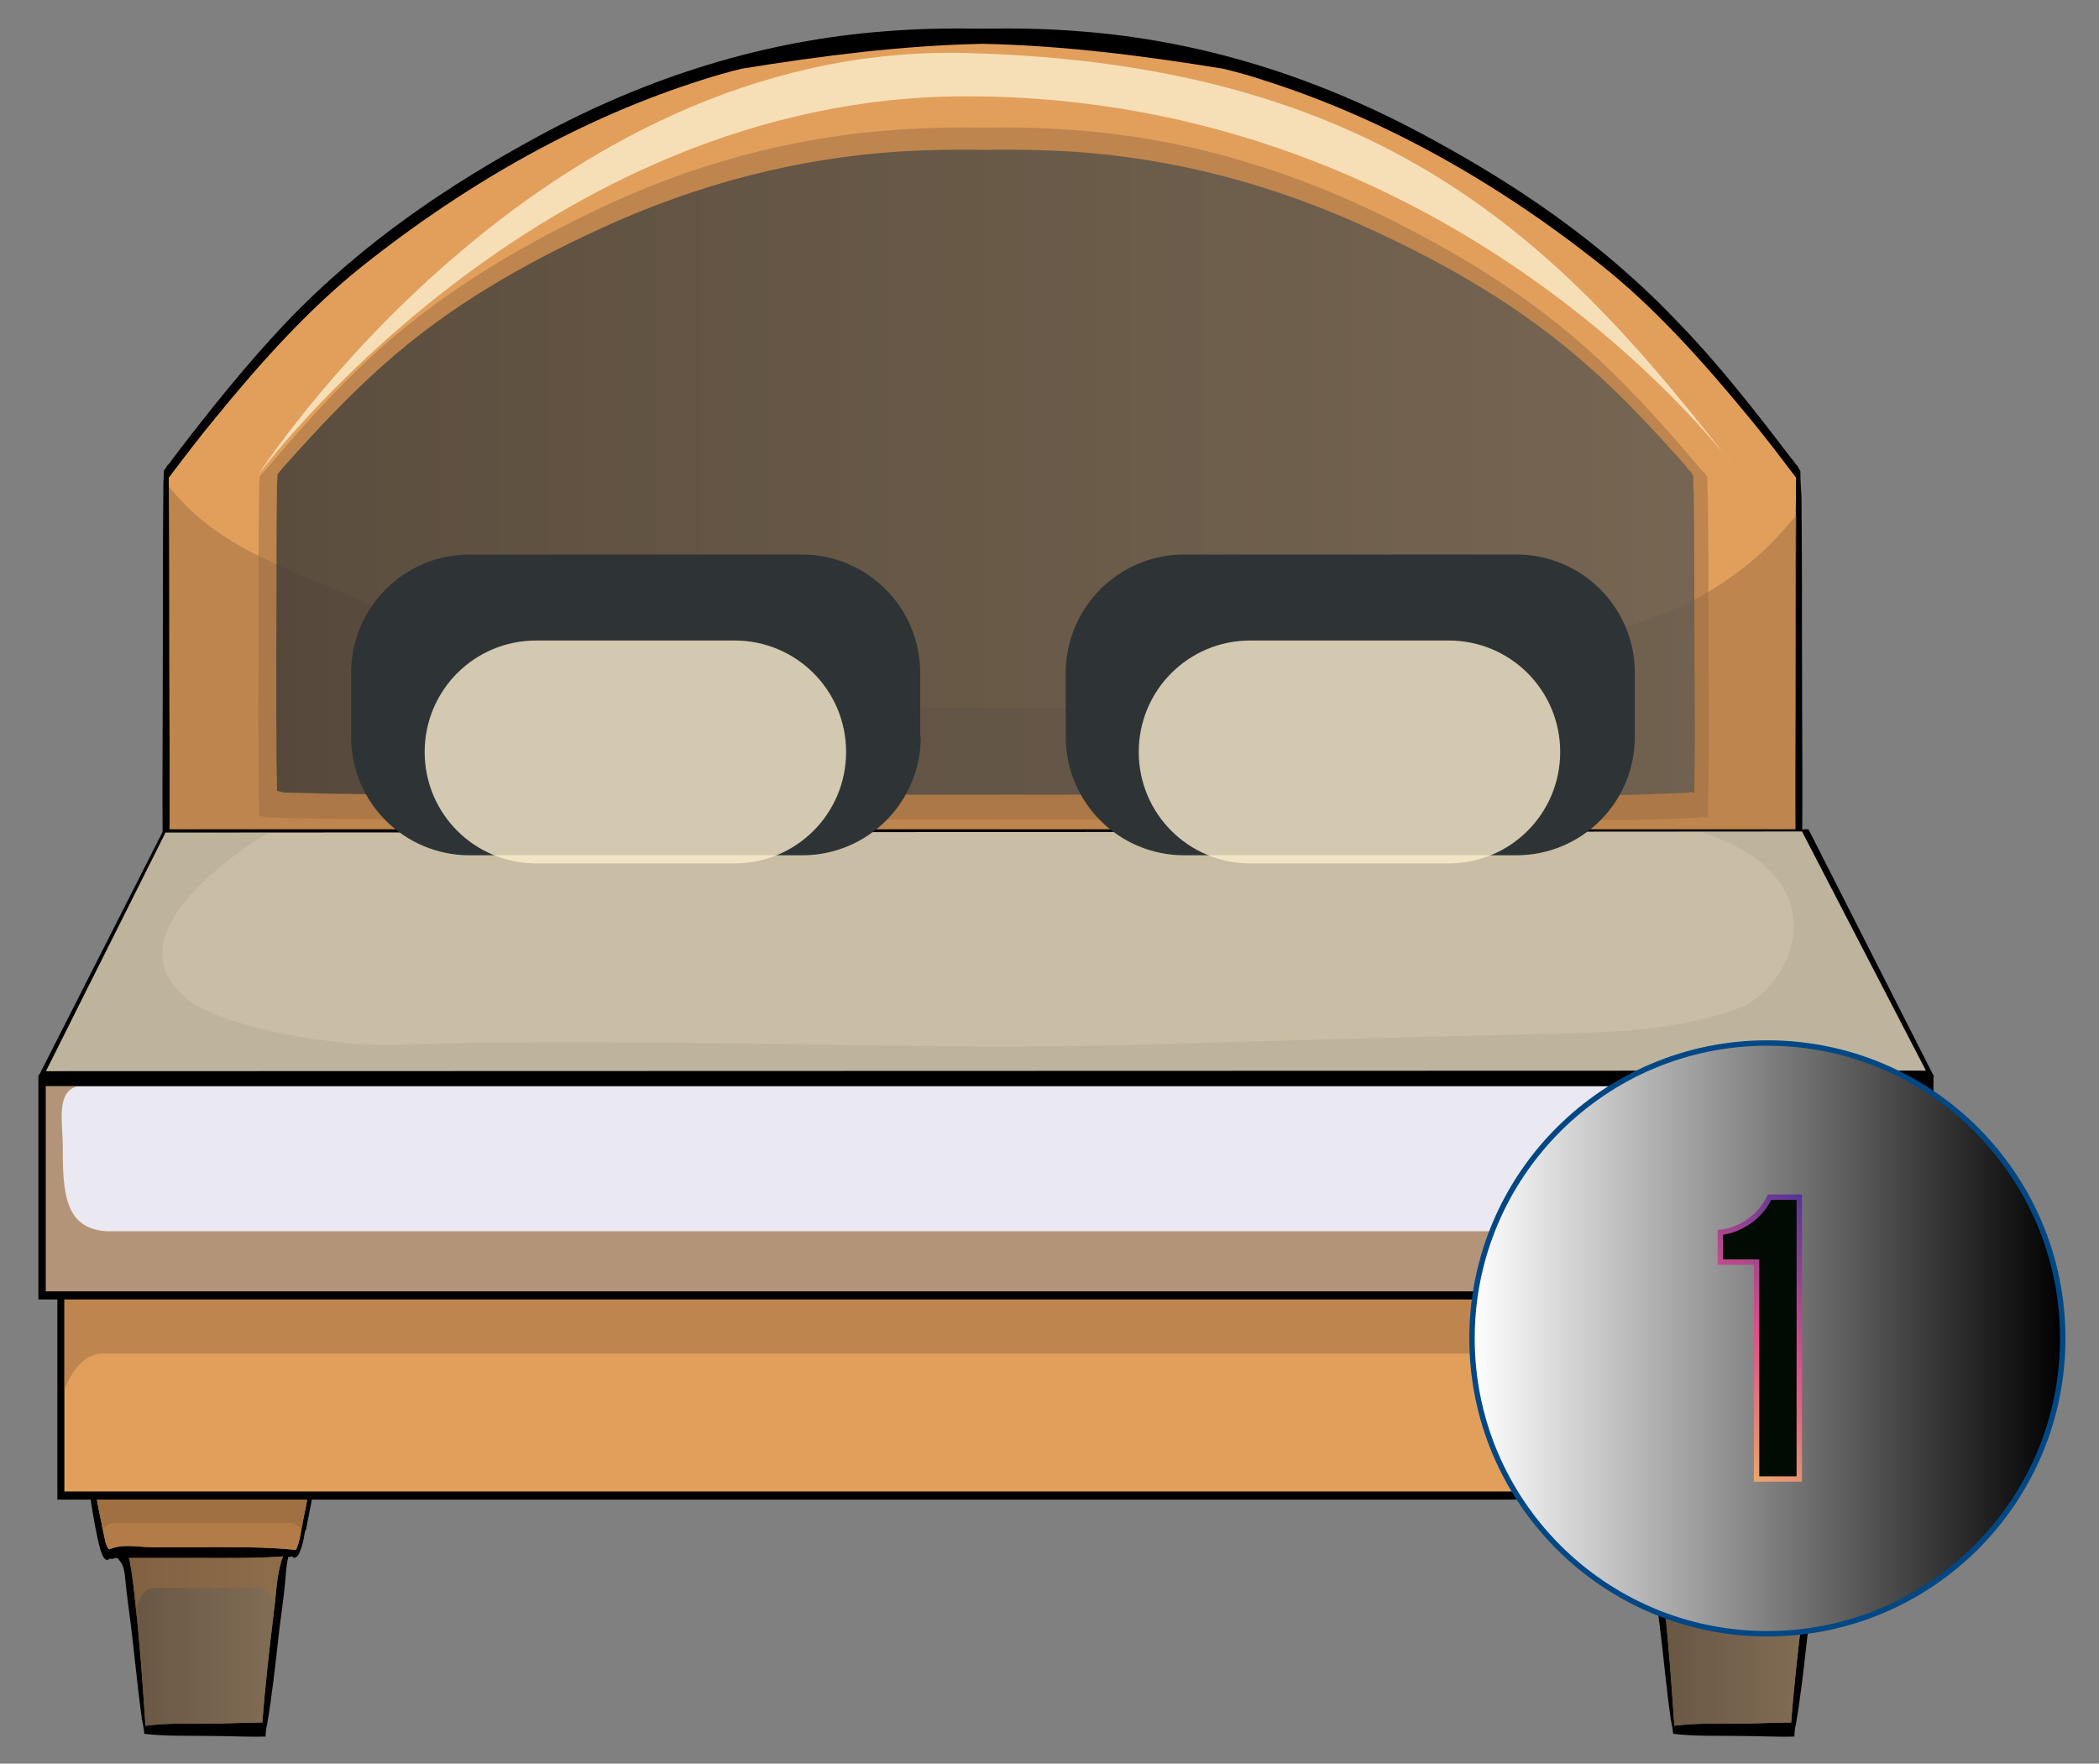
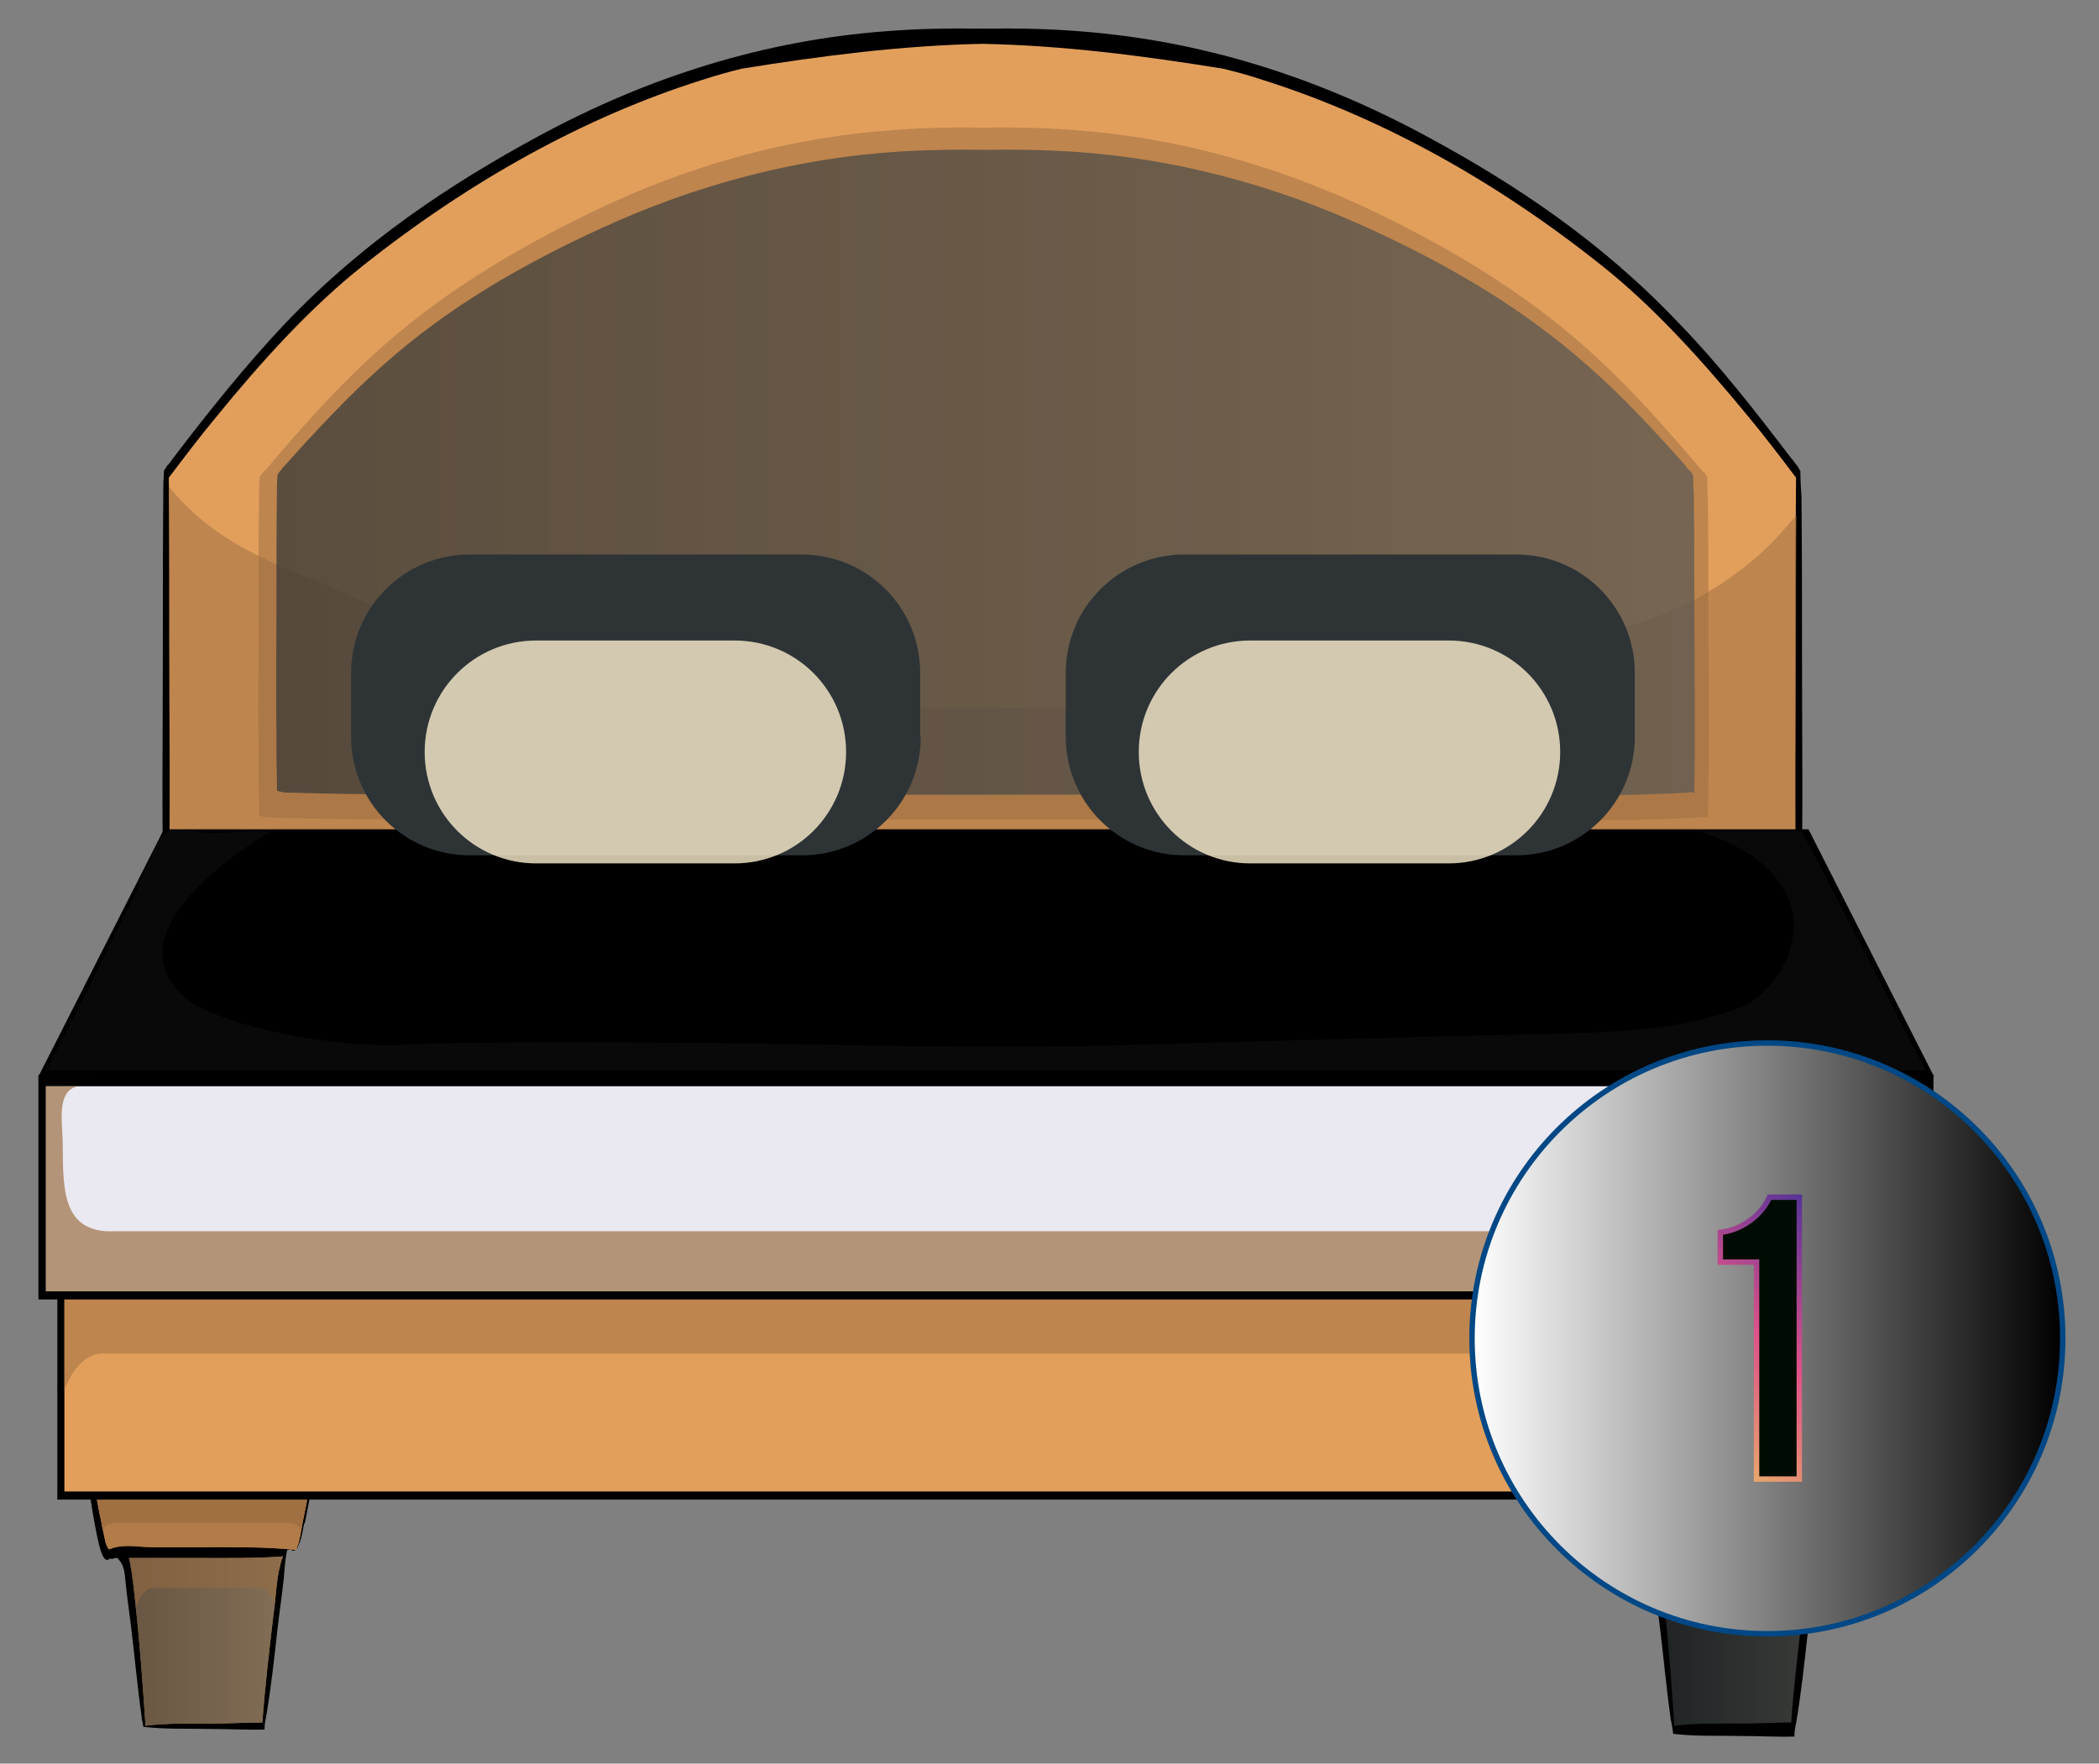
<svg xmlns="http://www.w3.org/2000/svg" version="1.1" id="Layer_1" x="0px" y="0px" viewBox="0 0 388 326" style="enable-background:new 0 0 388 326;" xml:space="preserve">
  <rect x="0" y="0" width="388" height="326" fill="#808080" stroke="none" />
  <style type="text/css">
	.st0{fill:#E29F5C;}
	.st1{opacity:0.5;fill:#9B6C40;}
	.st2{opacity:0.68;}
	.st3{fill:url(#SVGID_1_);}
	.st4{opacity:0.68;fill:url(#SVGID_2_);}
	.st5{opacity:0.68;fill:#9B6C40;}
	.st6{opacity:0.68;fill:url(#SVGID_3_);}
	.st7{fill:#F3F1F6;}
	.st8{opacity:0.4;}
	.st9{fill:#DDDAE7;}
	.st10{fill:#9B6C40;}
	.st11{opacity:0.8;}
	.st12{fill:#FBEECE;}
	.st13{opacity:0.2;}
	.st14{opacity:0.5;fill:#5D5D5D;}
	.st15{fill:#AFF9F5;}
	.st16{opacity:0.8;fill:#FBEECE;}
	.st17{fill:#2E3436;}
	.st18{fill:url(#SVGID_4_);stroke:#004885;stroke-miterlimit:10;}
	.st19{fill:#000C03;stroke:url(#SVGID_5_);stroke-miterlimit:10;}
</style>
  <g>
    <g>
      <path d="M336.4,166c0-0.1,0-0.1-0.1-0.1c-1.1-0.1-2.2-0.1-3.3-0.2c0.3-15.1,0.1-30.2,0.1-45.3c0-9.5,0-19-0.1-28.5    c-0.1-1.6-0.2-3.2-0.2-4.8c-0.2-0.3-0.3-0.6-0.5-0.9c-0.1-0.1-0.1-0.2-0.2-0.3c0,0,0,0.1,0,0.1c-0.3-0.4-0.6-0.9-1-1.3    c-6.7-8.8-13.5-17.5-20.8-25C296,44.6,280,34,263.9,25.3C243.1,14,221.7,7.5,199.8,5.8c-6.1-0.5-12.1-0.6-18.2-0.5    c-6.1-0.1-12.1,0-18.2,0.5c-21.9,1.7-43.3,8.2-64.1,19.5c-16,8.7-32.1,19.3-46.5,34.4c-7.2,7.6-14.1,16.2-20.8,25    c-0.3,0.4-0.6,0.9-1,1.3c0,0,0-0.1,0-0.1c-0.2,0.4-0.4,0.7-0.7,1.1c0,0.9-0.1,1.7-0.1,2.6l0,0c-0.1,10.3-0.1,20.5-0.1,30.8    c0,15.1-0.2,30.2,0.1,45.3c-0.6,0-1.2,0-1.8,0.1c-0.2,0-0.5,0.8-0.2,0.8c0.7,0,1.3,0,2,0.1c0,0.7,0,1.3,0,2c0,0.9,0.8,0,0.8-0.6    c0-0.5,0-0.9,0-1.3c22.7,0.8,45.3,0.4,68,0.4c23.7,0,47.3,0.1,71,0.1c47.3,0.1,94.6-0.1,142,0.1c6.7,0,13.4-0.3,20.1-0.6    c0,0.4,0,0.9,0,1.3c0,0.6,0.8,1.5,0.8,0.6c0-0.6,0-1.3,0-1.9c1-0.1,2.1-0.1,3.1-0.2C336.2,166.5,336.4,166.1,336.4,166z" />
      <path class="st0" d="M319.1,165c-5.9,0-11.8,0.1-17.7,0.1c-11.8,0-23.7,0-35.5,0c-23.7,0-47.3,0-71,0.1    c-47.4,0.1-94.7,0-142.1,0.2c-7.2,0-14.4,0.1-21.6,0.3c0.3-15.4,0.1-30.8,0.1-46.1c0-10.4,0-20.9-0.1-31.3    c2.8-3.7,5.6-7.4,8.5-10.9c8.7-10.7,17.7-20.6,27.4-28.3c19.9-15.8,41.1-27.5,62.6-34.3c2.5-0.8,4.9-1.5,7.4-2.1    c14.8-2.4,29.7-4.3,44.5-4.6c14.9,0.3,29.7,2.2,44.5,4.6c2.5,0.6,5,1.3,7.4,2.1c21.5,6.8,42.8,18.5,62.6,34.3    c9.7,7.7,18.7,17.7,27.4,28.3c2.9,3.5,5.7,7.2,8.5,10.9c-0.1,10.4-0.1,20.9-0.1,31.3c0,15.3-0.2,30.7,0.1,46    C327.8,165.3,323.4,164.9,319.1,165z" />
      <path class="st1" d="M315.8,114.5c0-7.5,0-15-0.1-22.5c-0.1-1.2-0.1-2.5-0.1-3.8c-0.2-0.2-0.3-0.5-0.4-0.7    c-0.1-0.1-0.1-0.1-0.2-0.2c0,0,0,0,0,0.1c-0.3-0.3-0.6-0.7-0.9-1c-5.9-7-12-13.8-18.4-19.8c-12.7-11.9-26.9-20.3-41.1-27.2    c-18.5-8.9-37.4-14.1-56.7-15.4c-5.4-0.4-10.7-0.5-16.1-0.4c-5.4-0.1-10.7,0-16.1,0.4c-19.3,1.3-38.3,6.4-56.7,15.4    c-14.2,6.9-28.4,15.3-41.1,27.2c-6.4,6-12.5,12.8-18.4,19.8c-0.3,0.3-0.6,0.7-0.9,1c0,0,0-0.1,0-0.1c-0.2,0.3-0.4,0.6-0.6,0.8    c0,0.7-0.1,1.3-0.1,2v0c-0.1,8.1-0.1,16.2-0.1,24.3c0,8.4-0.1,16.9,0,25.4c0,0,0,0.1,0,0.2c0,1,0,2,0,3.1c0,2.4,0.1,4.8,0.1,7.2h0    c0,0.2,0,0.3,0,0.5c0.5,0.1,0.9,0.2,1.4,0.3c19.8,0.6,39.7,0.3,59.5,0.3c20.9,0,41.9,0.1,62.8,0.1c41.9,0,83.7-0.1,125.6,0.1    c5.8,0,11.6-0.2,17.4-0.5c0.1-0.1,0.1-0.1,0.2-0.1c0.3,0.1,0.6,0.1,0.9,0.1c0-0.3,0-0.7,0-1C316,138.2,315.8,126.3,315.8,114.5z" />
      <path class="st1" d="M332,119.5c0-8.1,0-16.2,0.1-24.3c-2.7,3.2-5.5,6.3-8.5,8.7c-5.4,4.4-11,7.7-16.9,9.9    c-12.4,4.5-25.1,7.3-37.7,10c-12.6,2.7-25.3,4.7-38,5.8c-19,1.6-38.1,1.2-57.1,1.2c-18.6,0-37.2-0.1-55.7-3.7    c-18.3-3.5-36.4-9.2-54.2-17.3c-10.6-4.8-23.6-8.3-32.8-19.9c0.1,9.9,0.1,19.8,0.1,29.7c0,15.4,0.2,30.8-0.1,46.1    c7.2-0.2,14.4-0.3,21.6-0.3c47.4-0.2,94.7-0.2,142.1-0.2c23.7,0,47.3,0,71-0.1c11.8,0,23.7,0,35.5,0c5.9,0,11.8,0,17.7-0.1    c4.4,0,8.7,0.3,13,0.6C331.8,150.3,332,134.9,332,119.5z" />
    </g>
    <g class="st2">
      <linearGradient id="SVGID_1_" gradientUnits="userSpaceOnUse" x1="50.888" y1="87.344" x2="313.27" y2="87.344">
        <stop offset="0" style="stop-color:#2E3436" />
        <stop offset="1" style="stop-color:#555753" />
      </linearGradient>
      <path class="st3" d="M313.2,112.4c0-7,0-14-0.1-21c-0.1-1.2-0.1-2.3-0.1-3.5c-0.2-0.2-0.3-0.5-0.4-0.7c-0.1-0.1-0.1-0.1-0.2-0.2    c0,0,0,0,0,0.1c-0.3-0.3-0.6-0.6-0.8-1c-5.8-6.5-11.7-12.9-18-18.4c-12.5-11.1-26.3-18.9-40.2-25.3C235.3,34,216.7,29.2,197.8,28    c-5.2-0.3-10.5-0.4-15.7-0.3c-5.2-0.1-10.5,0-15.7,0.3c-18.9,1.2-37.5,6-55.5,14.3c-13.9,6.4-27.8,14.2-40.2,25.3    c-6.3,5.6-12.2,11.9-18,18.4c-0.3,0.3-0.6,0.6-0.8,1c0,0,0,0,0-0.1c-0.2,0.3-0.4,0.5-0.6,0.8c0,0.6-0.1,1.3-0.1,1.9v0    c-0.1,7.6-0.1,15.1-0.1,22.7c0,7.9-0.1,15.8,0,23.7c0,0,0,0.1,0,0.2c0,0.9,0,1.9,0,2.8c0,2.2,0.1,4.5,0.1,6.7h0c0,0.2,0,0.3,0,0.5    c0.5,0.1,0.9,0.2,1.4,0.3c19.4,0.6,38.8,0.3,58.2,0.3c20.5,0,41,0.1,61.5,0.1c41,0,81.9-0.1,122.9,0.1c5.7,0,11.4-0.2,17-0.5    c0.1-0.1,0.1-0.1,0.2-0.1c0.3,0.1,0.6,0.1,0.8,0.1c0-0.3,0-0.6,0-0.9C313.4,134.6,313.2,123.5,313.2,112.4z" />
    </g>
    <g>
      <g>
        <g>
-           <path d="M59,269.7c0-0.1-0.1-0.2-0.1-0.3c0-0.2-0.1-0.4-0.3-0.5c-0.1-0.1-0.2-0.1-0.3,0c-0.1,0-0.2-0.1-0.3-0.2      c-0.1-0.1-0.1,0-0.2,0.1c-3.3-0.8-6.8-0.3-10.1-0.3c-3.9,0-7.7,0-11.6,0c-3.7,0-7.4,0-11.1,0c-2.9,0-6.1-0.5-9,0.6      c-0.1,0-0.1,0.1-0.2,0.2c-0.1,0.2-0.2,0.4-0.1,0.5c0,0.2,0,0.5,0,0.7c0,0.1,0.1,0.1,0.1,0.1c0,0.2,0,0.3,0.1,0.5      c-0.1,0.1-0.1,0.2-0.1,0.3c0.1,1.3,0.4,2.7,0.7,4c0.4,3,0.9,5.9,1.5,8.8c0.4,1.8,1.1,5.1,2.3,3.9c0.3,0.1,0.6,0.1,0.9-0.1      c0.2,0,0.3,0,0.5,0c0.8,0.9,1.2,1.5,1.4,3.4c0.3,3,0.7,6.1,1.1,9.1c0.7,5.6,1.2,11.4,2,17c0,0,0,0.1,0,0.1c0,0.2,0,0.3,0.1,0.5      c0.1,0.4,0.1,0.7,0.2,1.1c0,0,0,0,0,0c0.1,0.4,0.1,0.9,0.2,1.3c4.2,0.5,8.5,0.3,12.7,0.4c3.2,0,6.5,0.2,9.7,0.1      c0-0.8,0.1-1.6,0.3-2.4l0,0c0.9-5.3,1.5-10.8,2.1-16.2c0.3-2.7,0.7-5.3,1-8c0.3-2,0.3-4.7,0.8-6.6c0.2,0,0.4,0,0.7-0.1      c0.3,0.4,0.7,0.3,1-0.1c0.1-0.1,0.3-0.3,0.3-0.5c0.1-0.2,0.2-0.5,0.3-0.7c0.4-1,0.6-2.3,0.8-3.4c0.1-0.1,0.2-0.3,0.2-0.4      c0.6-3.4,1.5-6.8,1.7-10.3c0,0,0.1-0.1,0.1-0.2C58.7,271.3,59.1,270.5,59,269.7z" />
+           <path d="M59,269.7c0-0.1-0.1-0.2-0.1-0.3c0-0.2-0.1-0.4-0.3-0.5c-0.1-0.1-0.2-0.1-0.3,0c-0.1,0-0.2-0.1-0.3-0.2      c-0.1-0.1-0.1,0-0.2,0.1c-3.3-0.8-6.8-0.3-10.1-0.3c-3.9,0-7.7,0-11.6,0c-3.7,0-7.4,0-11.1,0c-2.9,0-6.1-0.5-9,0.6      c-0.1,0-0.1,0.1-0.2,0.2c-0.1,0.2-0.2,0.4-0.1,0.5c0,0.2,0,0.5,0,0.7c0,0.1,0.1,0.1,0.1,0.1c0,0.2,0,0.3,0.1,0.5      c-0.1,0.1-0.1,0.2-0.1,0.3c0.1,1.3,0.4,2.7,0.7,4c0.4,3,0.9,5.9,1.5,8.8c0.4,1.8,1.1,5.1,2.3,3.9c0.3,0.1,0.6,0.1,0.9-0.1      c0.2,0,0.3,0,0.5,0c0.8,0.9,1.2,1.5,1.4,3.4c0.3,3,0.7,6.1,1.1,9.1c0.7,5.6,1.2,11.4,2,17c0,0,0,0.1,0,0.1c0,0.2,0,0.3,0.1,0.5      c0.1,0.4,0.1,0.7,0.2,1.1c0,0,0,0,0,0c4.2,0.5,8.5,0.3,12.7,0.4c3.2,0,6.5,0.2,9.7,0.1      c0-0.8,0.1-1.6,0.3-2.4l0,0c0.9-5.3,1.5-10.8,2.1-16.2c0.3-2.7,0.7-5.3,1-8c0.3-2,0.3-4.7,0.8-6.6c0.2,0,0.4,0,0.7-0.1      c0.3,0.4,0.7,0.3,1-0.1c0.1-0.1,0.3-0.3,0.3-0.5c0.1-0.2,0.2-0.5,0.3-0.7c0.4-1,0.6-2.3,0.8-3.4c0.1-0.1,0.2-0.3,0.2-0.4      c0.6-3.4,1.5-6.8,1.7-10.3c0,0,0.1-0.1,0.1-0.2C58.7,271.3,59.1,270.5,59,269.7z" />
          <path class="st0" d="M51.8,289.3c-0.7,2.6-0.8,6-1.2,8.8c-0.8,6.7-1.6,13.5-2.1,20.3c-3.1,0-6.3,0.2-9.4,0.2      c-4,0-8.2-0.1-12.2,0.4c-0.5-7.3-1-14.7-1.8-21.9c-0.3-2.8-0.6-5.8-1.1-8.4c-0.1-0.3-0.1-0.5-0.2-0.7c1.2,0,2.4,0,3.6,0      c3,0,6,0,9.1,0c5.3,0,10.5,0.1,15.8-0.3C52.1,288.1,51.9,288.7,51.8,289.3z" />
          <path class="st0" d="M57.8,271.2c-0.1,0.2-0.2,0.6-0.1,0.9c-0.4,2.2-0.8,4.4-1.2,6.6c-0.2,0.8-0.3,1.6-0.5,2.4      c-0.2,1-0.6,4.2-1.3,5.4c-5.9-0.6-11.7-0.5-17.6-0.5c-3,0-6,0-9.1,0c-2.4,0-5.3-0.7-7.8,0.4c-0.3-0.2-0.5-0.7-0.7-1.3      c-0.2-0.9-0.4-1.8-0.6-2.8c-0.1-0.4-0.1-0.8-0.2-1.1c-0.8-3.6-1.3-7.6-2.3-11.1c2.4,0.8,5,0.4,7.4,0.4c3.9,0,7.9,0,11.8,0      c3.9,0,7.7,0,11.6,0c3.5,0,7.2,0.4,10.7-0.4c0,0,0,0,0,0C57.9,270.4,57.9,270.8,57.8,271.2z" />
        </g>
        <linearGradient id="SVGID_2_" gradientUnits="userSpaceOnUse" x1="23.888" y1="303.316" x2="52.356" y2="303.316">
          <stop offset="0" style="stop-color:#2E3436" />
          <stop offset="1" style="stop-color:#555753" />
        </linearGradient>
        <path class="st4" d="M51.8,289.3c-0.7,2.6-0.8,6-1.2,8.8c-0.8,6.7-1.6,13.5-2.1,20.3c-3.1,0-6.3,0.2-9.4,0.2     c-4,0-8.2-0.1-12.2,0.4c-0.5-7.3-1-14.7-1.8-21.9c-0.3-2.8-0.6-5.8-1.1-8.4c-0.1-0.3-0.1-0.5-0.2-0.7c1.2,0,2.4,0,3.6,0     c3,0,6,0,9.1,0c5.3,0,10.5,0.1,15.8-0.3C52.1,288.1,51.9,288.7,51.8,289.3z" />
        <path class="st1" d="M36.6,288c-3,0-6,0-9.1,0c-1.2,0-2.4,0-3.6,0c0.1,0.2,0.2,0.4,0.2,0.7c0.5,2.6,0.8,5.6,1.1,8.4     c0.6-2.1,1.7-3.6,3.4-3.6h19c1.5,0,2.6,1.2,3.2,2.9c0.2-2.4,0.4-5,1-7c0.2-0.6,0.3-1.2,0.6-1.6C47.1,288.1,41.8,288,36.6,288z" />
        <path class="st5" d="M57.8,271.2c-0.1,0.2-0.2,0.6-0.1,0.9c-0.4,2.2-0.8,4.4-1.2,6.6c-0.2,0.8-0.3,1.6-0.5,2.4     c-0.2,1-0.6,4.2-1.3,5.4c-5.9-0.6-11.7-0.5-17.6-0.5c-3,0-6,0-9.1,0c-2.4,0-5.3-0.7-7.8,0.4c-0.3-0.2-0.5-0.7-0.7-1.3     c-0.2-0.9-0.4-1.8-0.6-2.8c-0.1-0.4-0.1-0.8-0.2-1.1c-0.8-3.6-1.3-7.6-2.3-11.1c2.4,0.8,5,0.4,7.4,0.4c3.9,0,7.9,0,11.8,0     c3.9,0,7.7,0,11.6,0c3.5,0,7.2,0.4,10.7-0.4c0,0,0,0,0,0C57.9,270.4,57.9,270.8,57.8,271.2z" />
        <path class="st5" d="M57.9,270.1C57.9,270.1,57.9,270.1,57.9,270.1c-3.5,0.8-7.2,0.4-10.7,0.4c-3.9,0-7.7,0-11.6,0     c-3.9,0-7.9,0-11.8,0c-2.4,0-5,0.4-7.4-0.4c1,3.5,1.5,7.5,2.3,11.1c0.1,0.3,0.1,0.7,0.2,1.1c0,0.1,0.1,0.3,0.1,0.4     c0.6-0.8,1.4-1.2,2.3-1.2h32.1c0.9,0,1.7,0.5,2.3,1.2c0.1-0.7,0.2-1.3,0.3-1.6c0.2-0.8,0.3-1.6,0.5-2.4c0.4-2.2,0.9-4.4,1.2-6.6     c-0.1-0.3,0-0.7,0.1-0.9C57.9,270.8,57.9,270.4,57.9,270.1z" />
      </g>
      <g>
        <g>
          <path d="M341.6,269.7c0-0.1-0.1-0.2-0.1-0.3c0-0.2-0.1-0.4-0.3-0.5c-0.1-0.1-0.2-0.1-0.3,0c-0.1,0-0.2-0.1-0.3-0.2      c-0.1-0.1-0.1,0-0.2,0.1c-3.3-0.8-6.8-0.3-10.1-0.3c-3.9,0-7.7,0-11.6,0c-3.7,0-7.4,0-11.1,0c-2.9,0-6.1-0.5-9,0.6      c-0.1,0-0.1,0.1-0.2,0.2c-0.1,0.2-0.2,0.4-0.1,0.5c0,0.2,0,0.5,0,0.7c0,0.1,0.1,0.1,0.1,0.1c0,0.2,0,0.3,0.1,0.5      c-0.1,0.1-0.1,0.2-0.1,0.3c0.1,1.3,0.4,2.7,0.7,4c0.4,3,0.9,5.9,1.5,8.8c0.4,1.8,1.1,5.1,2.3,3.9c0.3,0.1,0.6,0.1,0.9-0.1      c0.2,0,0.3,0,0.5,0c0.8,0.9,1.2,1.5,1.4,3.4c0.3,3,0.7,6.1,1.1,9.1c0.7,5.6,1.2,11.4,2,17c0,0,0,0.1,0,0.1c0,0.2,0,0.3,0.1,0.5      c0.1,0.4,0.1,0.7,0.2,1.1c0,0,0,0,0,0c0.1,0.4,0.1,0.9,0.2,1.3c4.2,0.5,8.5,0.3,12.7,0.4c3.2,0,6.5,0.2,9.7,0.1      c0-0.8,0.1-1.6,0.3-2.4l0,0c0.9-5.3,1.5-10.8,2.1-16.2c0.3-2.7,0.7-5.3,1-8c0.3-2,0.3-4.7,0.8-6.6c0.2,0,0.4,0,0.7-0.1      c0.3,0.4,0.7,0.3,1-0.1c0.1-0.1,0.3-0.3,0.3-0.5c0.1-0.2,0.2-0.5,0.3-0.7c0.4-1,0.6-2.3,0.8-3.4c0.1-0.1,0.2-0.3,0.2-0.4      c0.6-3.4,1.5-6.8,1.7-10.3c0,0,0.1-0.1,0.1-0.2C341.3,271.3,341.7,270.5,341.6,269.7z" />
-           <path class="st0" d="M334.4,289.3c-0.7,2.6-0.8,6-1.2,8.8c-0.8,6.7-1.6,13.5-2.1,20.3c-3.1,0-6.3,0.2-9.4,0.2      c-4,0-8.2-0.1-12.2,0.4c-0.5-7.3-1-14.7-1.8-21.9c-0.3-2.8-0.6-5.8-1.1-8.4c-0.1-0.3-0.1-0.5-0.2-0.7c1.2,0,2.4,0,3.6,0      c3,0,6,0,9.1,0c5.3,0,10.5,0.1,15.8-0.3C334.7,288.1,334.5,288.7,334.4,289.3z" />
          <path class="st0" d="M340.4,271.2c-0.1,0.2-0.2,0.6-0.1,0.9c-0.4,2.2-0.8,4.4-1.2,6.6c-0.2,0.8-0.3,1.6-0.5,2.4      c-0.2,1-0.6,4.2-1.3,5.4c-5.9-0.6-11.7-0.5-17.6-0.5c-3,0-6,0-9.1,0c-2.4,0-5.3-0.7-7.8,0.4c-0.3-0.2-0.5-0.7-0.7-1.3      c-0.2-0.9-0.4-1.8-0.6-2.8c-0.1-0.4-0.1-0.8-0.2-1.1c-0.8-3.6-1.3-7.6-2.3-11.1c2.4,0.8,5,0.4,7.4,0.4c3.9,0,7.9,0,11.8,0      c3.9,0,7.7,0,11.6,0c3.5,0,7.2,0.4,10.7-0.4c0,0,0,0,0,0C340.5,270.4,340.5,270.8,340.4,271.2z" />
        </g>
        <linearGradient id="SVGID_3_" gradientUnits="userSpaceOnUse" x1="306.511" y1="303.316" x2="334.979" y2="303.316">
          <stop offset="0" style="stop-color:#2E3436" />
          <stop offset="1" style="stop-color:#555753" />
        </linearGradient>
        <path class="st6" d="M334.4,289.3c-0.7,2.6-0.8,6-1.2,8.8c-0.8,6.7-1.6,13.5-2.1,20.3c-3.1,0-6.3,0.2-9.4,0.2     c-4,0-8.2-0.1-12.2,0.4c-0.5-7.3-1-14.7-1.8-21.9c-0.3-2.8-0.6-5.8-1.1-8.4c-0.1-0.3-0.1-0.5-0.2-0.7c1.2,0,2.4,0,3.6,0     c3,0,6,0,9.1,0c5.3,0,10.5,0.1,15.8-0.3C334.7,288.1,334.5,288.7,334.4,289.3z" />
        <path class="st1" d="M319.2,288c-3,0-6,0-9.1,0c-1.2,0-2.4,0-3.6,0c0.1,0.2,0.2,0.4,0.2,0.7c0.5,2.6,0.8,5.6,1.1,8.4     c0.6-2.1,1.7-3.6,3.4-3.6h19c1.5,0,2.6,1.2,3.2,2.9c0.2-2.4,0.4-5,1-7c0.2-0.6,0.3-1.2,0.6-1.6C329.7,288.1,324.5,288,319.2,288z     " />
        <path class="st5" d="M340.4,271.2c-0.1,0.2-0.2,0.6-0.1,0.9c-0.4,2.2-0.8,4.4-1.2,6.6c-0.2,0.8-0.3,1.6-0.5,2.4     c-0.2,1-0.6,4.2-1.3,5.4c-5.9-0.6-11.7-0.5-17.6-0.5c-3,0-6,0-9.1,0c-2.4,0-5.3-0.7-7.8,0.4c-0.3-0.2-0.5-0.7-0.7-1.3     c-0.2-0.9-0.4-1.8-0.6-2.8c-0.1-0.4-0.1-0.8-0.2-1.1c-0.8-3.6-1.3-7.6-2.3-11.1c2.4,0.8,5,0.4,7.4,0.4c3.9,0,7.9,0,11.8,0     c3.9,0,7.7,0,11.6,0c3.5,0,7.2,0.4,10.7-0.4c0,0,0,0,0,0C340.5,270.4,340.5,270.8,340.4,271.2z" />
        <path class="st5" d="M340.5,270.1C340.5,270.1,340.5,270.1,340.5,270.1c-3.5,0.8-7.2,0.4-10.7,0.4c-3.9,0-7.7,0-11.6,0     c-3.9,0-7.9,0-11.8,0c-2.4,0-5,0.4-7.4-0.4c1,3.5,1.5,7.5,2.3,11.1c0.1,0.3,0.1,0.7,0.2,1.1c0,0.1,0.1,0.3,0.1,0.4     c0.6-0.8,1.4-1.2,2.3-1.2H336c0.9,0,1.7,0.5,2.3,1.2c0.1-0.7,0.2-1.3,0.3-1.6c0.2-0.8,0.3-1.6,0.5-2.4c0.4-2.2,0.9-4.4,1.2-6.6     c-0.1-0.3,0-0.7,0.1-0.9C340.5,270.8,340.5,270.4,340.5,270.1z" />
      </g>
      <g>
        <rect x="10.6" y="235.7" width="337.3" height="41.5" />
        <rect x="11.9" y="237.8" class="st0" width="334.7" height="37.9" />
        <path class="st1" d="M18.9,250.2h321.9c2.2,0,4.2,1.6,5.7,4v-16.4H11.9V257C13.4,252.9,16,250.2,18.9,250.2z" />
      </g>
      <g>
        <rect x="7.1" y="198.7" width="350.3" height="41.5" />
        <rect x="8.5" y="200.8" class="st7" width="347.6" height="37.9" />
        <g class="st8">
          <rect x="8.5" y="200.8" class="st9" width="347.6" height="37.9" />
        </g>
        <g class="st2">
          <path class="st10" d="M352.8,200.8c1.6,2.9,0.8,6.8,0.8,11c0,8.6,1.2,15.8-3.9,15.8h-330c-7.8-0.5-8.1-7.2-8.1-15.8      c0-4.2-1.3-10,2.7-11H8.5v37.9h347.6v-37.9H352.8z" />
        </g>
      </g>
    </g>
    <g>
      <polygon points="357.5,199 7.2,198.8 30.3,153.3 334.3,153.3   " />
    </g>
    <g class="st11">
-       <polygon class="st12" points="356,197.9 8.5,198 30.6,153.9 333.1,153.7   " />
-     </g>
+       </g>
    <g class="st13">
      <path class="st14" d="M333.1,153.7l-18.8,0c4.7,1.7,9.8,3.7,13.7,8.2c8.5,9.9,0,21.9-6.2,24.3c-11.6,4.4-23.8,4.6-35.7,4.9    c-19,0.4-65.8,1.7-75,2c-18.2,0.6-46.4,0.3-64.6-0.1c-9.3-0.2-57.1-0.7-71.9,0.1c-12.5,0.7-33.8-3.3-40.2-8.6    c-13.9-11.6,9-26.7,15.4-30.7c-3.7-0.3-7.4,0.2-11.2,0.2c-2.3,0-6.3-1.6-8.3,0.3c-2,1.9-4.4,9.3-6,12.3c-3.3,6.3-6.4,13-9.6,19.4    c-2,4-4.2,7.7-6.1,11.9c16.1,0,32.3,0,48.4,0c26.1,0,52.2,0,78.3,0c24.2,0,48.4,0,72.5,0c23.6,0,47.1,0,70.7,0    c17.8,0,35.6,0,53.4,0c7.7,0,15.5,0,23.2,0c0.3,0,0.6,0,0.9,0L333.1,153.7z" />
    </g>
  </g>
  <path class="st15" d="M167.1,102.5" />
  <path class="st15" d="M445.8,90.8" />
-   <path class="st16" d="M47.7,87.8c0,0,51.4-80,130.9-78S290,47.1,320.7,86.5c0,0-50.3-68.7-142.1-68.7C99.4,17.8,47.7,87.8,47.7,87.8  z" />
  <g>
    <path id="XMLID_6_" class="st17" d="M170.2,136.2c0,12.1-9.8,21.9-21.9,21.9H86.8c-12.1,0-21.9-9.8-21.9-21.9v-11.8   c0-12.1,9.8-21.9,21.9-21.9h61.4c12.1,0,21.9,9.8,21.9,21.9V136.2z" />
    <path id="XMLID_5_" class="st16" d="M156.4,139c0,11.4-9.2,20.6-20.6,20.6H99.1c-11.4,0-20.6-9.2-20.6-20.6v0   c0-11.4,9.2-20.6,20.6-20.6h36.7C147.2,118.4,156.4,127.6,156.4,139L156.4,139z" />
  </g>
  <g>
    <path id="XMLID_8_" class="st17" d="M302.2,136.2c0,12.1-9.8,21.9-21.9,21.9h-61.4c-12.1,0-21.9-9.8-21.9-21.9v-11.8   c0-12.1,9.8-21.9,21.9-21.9h61.4c12.1,0,21.9,9.8,21.9,21.9V136.2z" />
    <path id="XMLID_7_" class="st16" d="M288.4,139c0,11.4-9.2,20.6-20.6,20.6h-36.7c-11.4,0-20.6-9.2-20.6-20.6v0   c0-11.4,9.2-20.6,20.6-20.6h36.7C279.2,118.4,288.4,127.6,288.4,139L288.4,139z" />
  </g>
  <linearGradient id="SVGID_4_" gradientUnits="userSpaceOnUse" x1="272.147" y1="247.385" x2="381.298" y2="247.385">
    <stop offset="0" style="stop-color:#FFFFFF" />
    <stop offset="1" style="stop-color:#000000" />
  </linearGradient>
  <circle class="st18" cx="326.7" cy="247.4" r="54.6" />
  <g>
    <g>
      <linearGradient id="SVGID_5_" gradientUnits="userSpaceOnUse" x1="313.275" y1="264.125" x2="343.612" y2="230.248">
        <stop offset="0" style="stop-color:#E9A86B" />
        <stop offset="3.872351e-002" style="stop-color:#E8A06E" />
        <stop offset="0.325" style="stop-color:#E06881" />
        <stop offset="0.463" style="stop-color:#DD5289" />
        <stop offset="1" style="stop-color:#553398" />
      </linearGradient>
      <path class="st19" d="M324.7,273.4v-40.1H318v-5.5c1.9-0.2,3.7-0.9,5.4-2.1c1.7-1.2,2.9-2.7,3.7-4.4h5.5v52.1H324.7z" />
    </g>
  </g>
</svg>